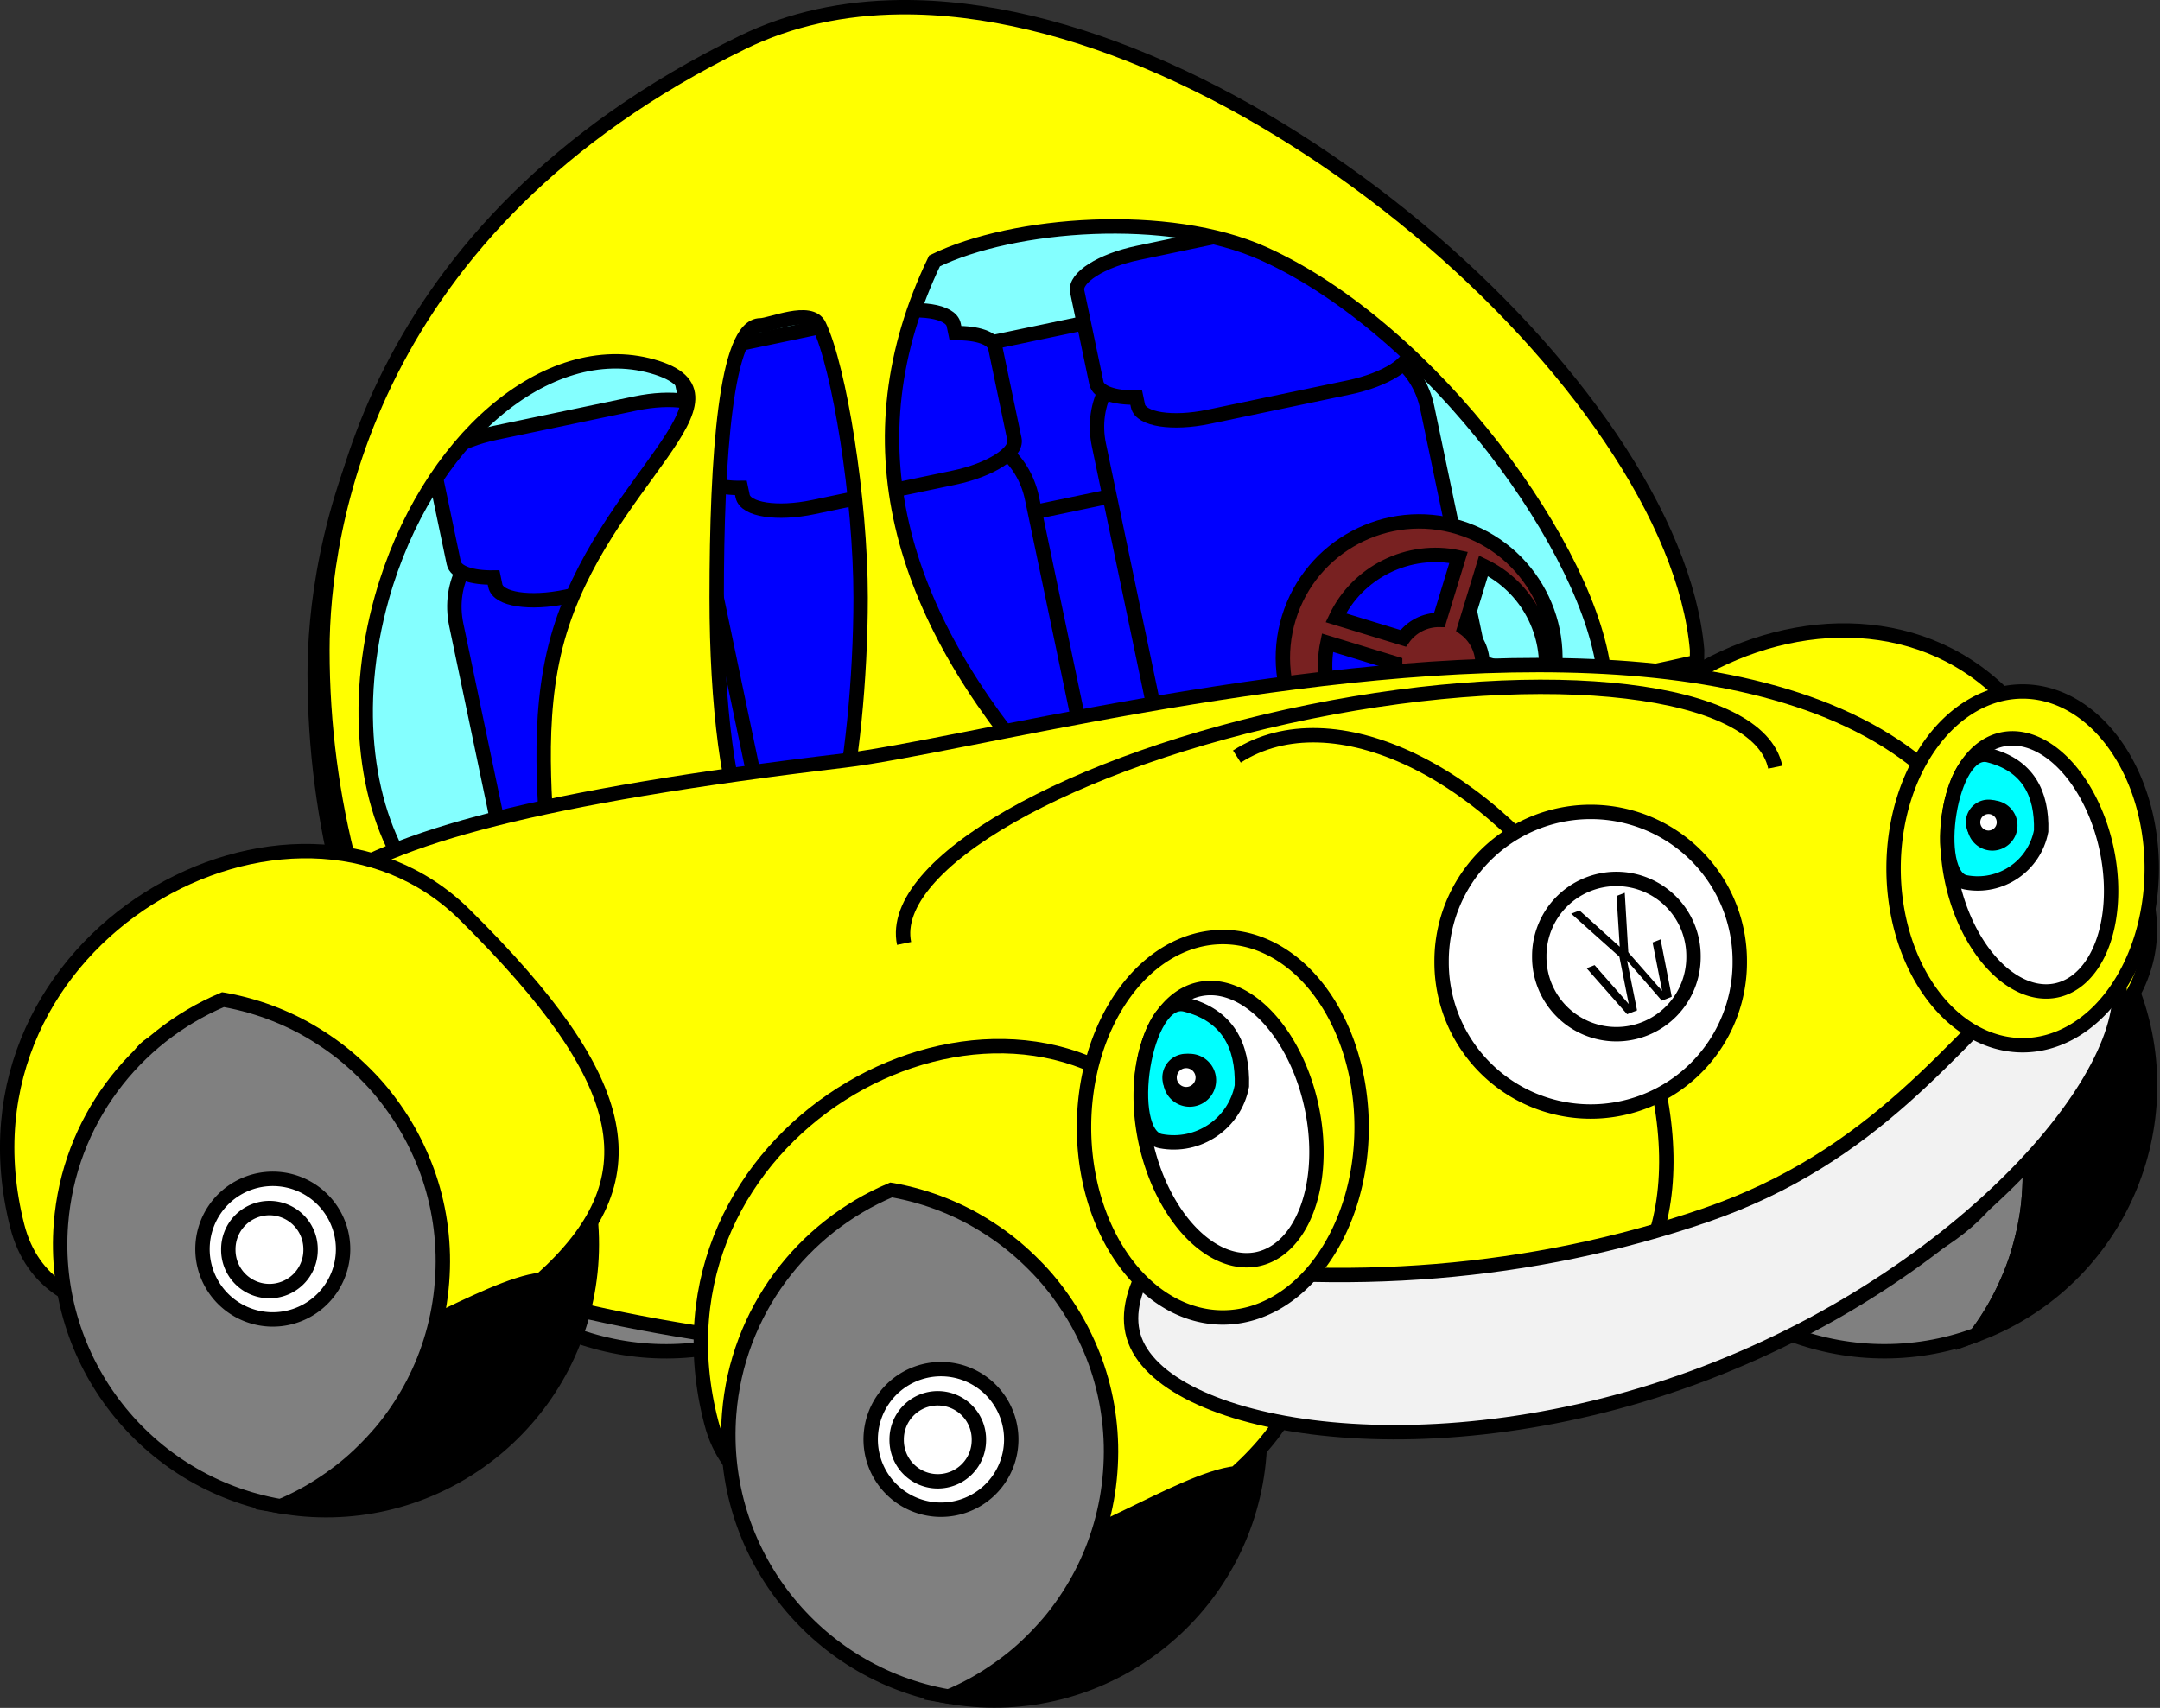
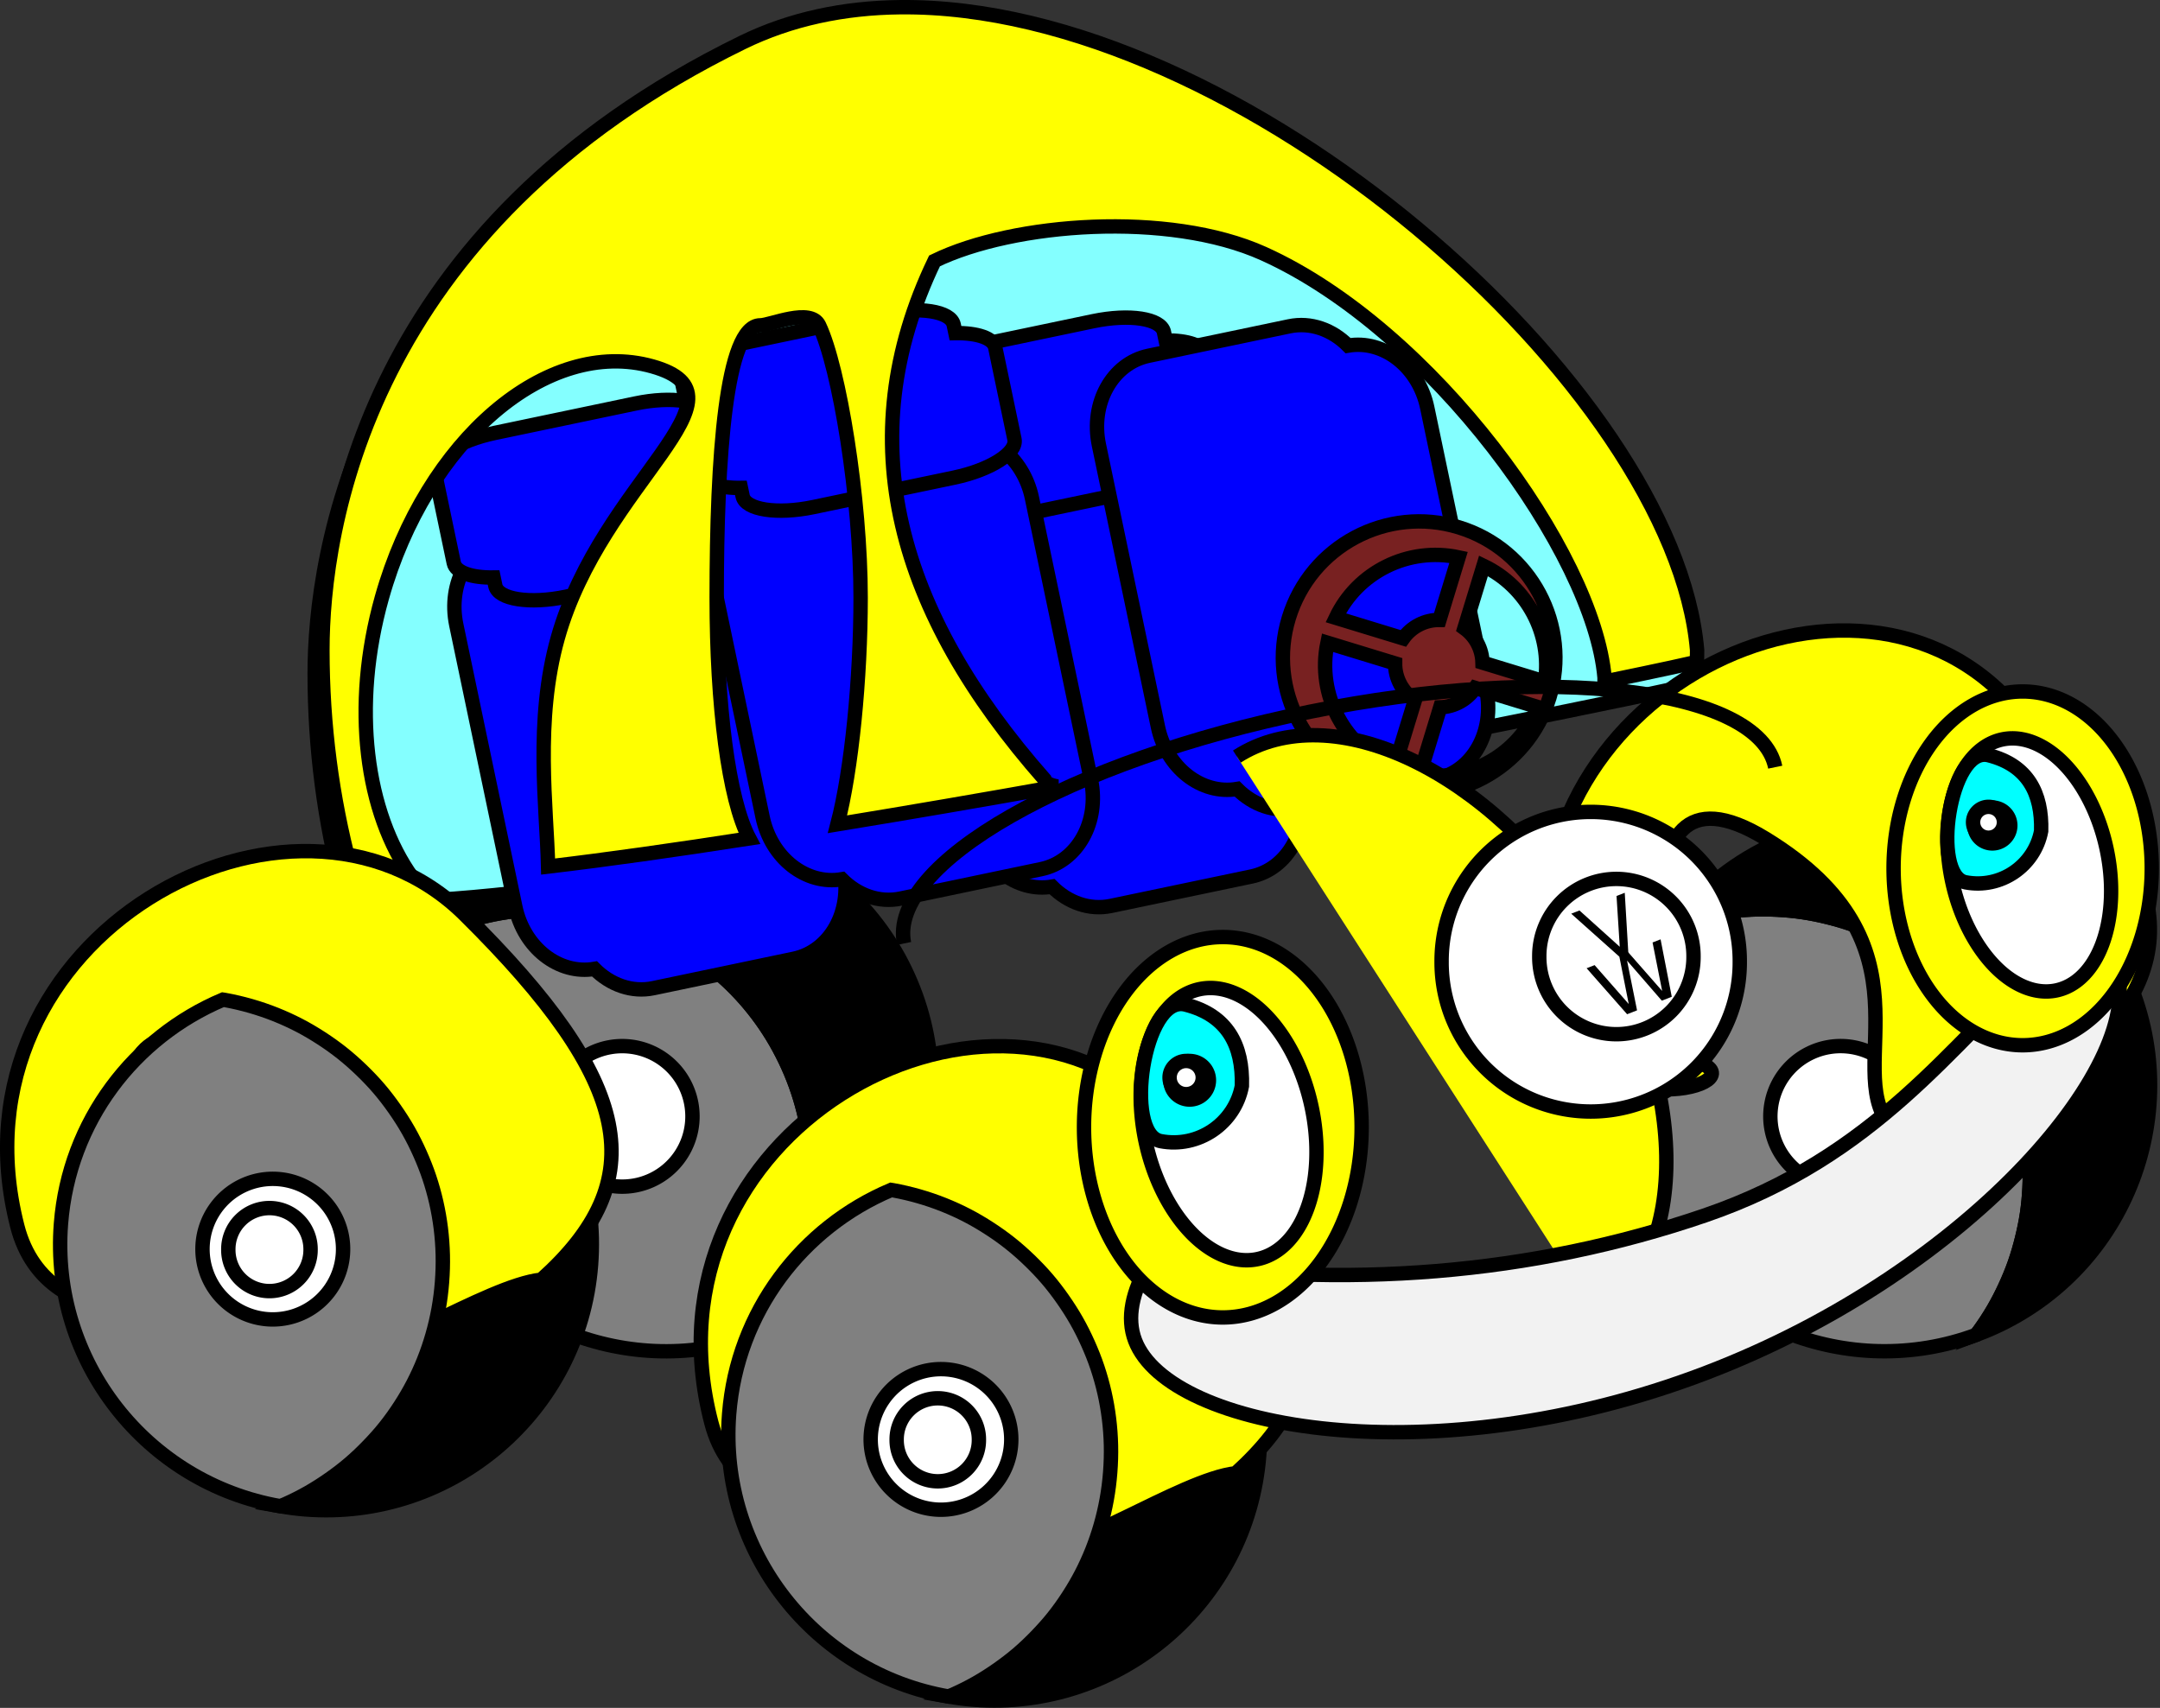
<svg xmlns="http://www.w3.org/2000/svg" xmlns:ns1="http://sodipodi.sourceforge.net/DTD/sodipodi-0.dtd" xmlns:ns2="http://www.inkscape.org/namespaces/inkscape" width="1606.784" height="1270.577" id="svg4735" ns1:version="0.32" ns2:version="0.46" ns1:docname="happyVWBeetle.svg" ns2:output_extension="org.inkscape.output.svg.inkscape" version="1.0">
  <rect width="100%" height="100%" fill="#333333" stroke="none" />
  <defs id="defs4737">
    <ns2:perspective ns1:type="inkscape:persp3d" ns2:vp_x="0 : 526.18109 : 1" ns2:vp_y="0 : 1000 : 0" ns2:vp_z="744.09448 : 526.18109 : 1" ns2:persp3d-origin="372.04724 : 350.78739 : 1" id="perspective4743" />
  </defs>
  <ns1:namedview id="base" pagecolor="#ffffff" bordercolor="#666666" borderopacity="1.0" gridtolerance="10000" guidetolerance="10" objecttolerance="10" ns2:pageopacity="0.0" ns2:pageshadow="2" ns2:zoom="0.24748737" ns2:cx="847.69281" ns2:cy="593.57532" ns2:document-units="px" ns2:current-layer="layer1" showgrid="false" ns2:window-width="1022" ns2:window-height="692" ns2:window-x="0" ns2:window-y="26" showborder="false" ns2:showpageshadow="false" units="px" />
  <g ns2:label="Layer 1" ns2:groupmode="layer" id="layer1" transform="translate(420.98,1219.593)">
    <g id="g5197" transform="matrix(2.677,0,0,2.677,-509.171,-1346.288)">
      <g transform="matrix(-0.37,-0.77,-0.77,0.37,655.844,353.909)" id="g2457">
        <path style="opacity:1;fill:#808080;fill-opacity:1;fill-rule:nonzero;stroke:#000000;stroke-width:4.68;stroke-miterlimit:4;stroke-dasharray:none;stroke-opacity:1" d="M 303.875,499.125 C 303.856,498.93 303.864,498.726 303.844,498.531 C 303.549,495.627 303.107,492.75 302.531,489.938 C 301.955,487.125 301.248,484.362 300.406,481.656 C 299.564,478.95 298.594,476.303 297.5,473.719 C 296.406,471.134 295.175,468.637 293.844,466.188 C 292.513,463.738 291.085,461.362 289.531,459.062 C 287.978,456.763 286.293,454.541 284.531,452.406 C 282.769,450.272 280.924,448.205 278.969,446.25 C 277.013,444.295 274.947,442.449 272.812,440.688 C 270.678,438.926 268.455,437.241 266.156,435.688 C 263.857,434.134 261.48,432.706 259.031,431.375 C 256.582,430.044 254.085,428.813 251.5,427.719 C 248.915,426.625 246.268,425.655 243.562,424.812 C 240.857,423.97 238.094,423.263 235.281,422.688 C 232.469,422.112 229.592,421.67 226.688,421.375 C 223.783,421.08 220.826,420.938 217.844,420.938 C 214.862,420.938 211.936,421.08 209.031,421.375 C 206.127,421.67 203.25,422.112 200.438,422.688 C 197.625,423.263 194.862,423.97 192.156,424.812 C 189.45,425.655 186.804,426.625 184.219,427.719 C 181.634,428.813 179.105,430.044 176.656,431.375 C 174.207,432.706 171.83,434.134 169.531,435.688 C 167.232,437.241 165.041,438.926 162.906,440.688 C 160.772,442.449 158.705,444.295 156.75,446.25 C 154.795,448.205 152.949,450.272 151.188,452.406 C 149.426,454.541 147.741,456.763 146.188,459.062 C 144.634,461.362 143.206,463.738 141.875,466.188 C 141.604,466.686 141.386,467.214 141.125,467.719 C 145.267,511.578 182.219,545.938 227.156,545.938 C 260.571,545.938 289.494,526.898 303.875,499.125 z" id="path2459" />
        <path style="opacity:1;fill:#000000;fill-opacity:1;fill-rule:nonzero;stroke:#000000;stroke-width:4.68;stroke-miterlimit:4;stroke-dasharray:none;stroke-opacity:1" d="M 227.156,373.062 C 179.448,373.062 140.719,411.791 140.719,459.5 C 140.719,462.271 140.87,465.014 141.125,467.719 C 141.386,467.214 141.604,466.686 141.875,466.188 C 143.206,463.738 144.634,461.362 146.188,459.062 C 147.741,456.763 149.426,454.541 151.188,452.406 C 152.949,450.272 154.795,448.205 156.75,446.25 C 158.705,444.295 160.772,442.449 162.906,440.688 C 165.041,438.926 167.232,437.241 169.531,435.688 C 171.83,434.134 174.207,432.706 176.656,431.375 C 179.105,430.044 181.634,428.813 184.219,427.719 C 186.804,426.625 189.45,425.655 192.156,424.812 C 194.862,423.97 197.625,423.263 200.438,422.688 C 203.25,422.112 206.127,421.67 209.031,421.375 C 211.936,421.08 214.862,420.938 217.844,420.938 C 220.826,420.938 223.783,421.08 226.688,421.375 C 229.592,421.67 232.469,422.112 235.281,422.688 C 238.094,423.263 240.857,423.97 243.562,424.812 C 246.268,425.655 248.915,426.625 251.5,427.719 C 254.085,428.813 256.582,430.044 259.031,431.375 C 261.48,432.706 263.857,434.134 266.156,435.688 C 268.455,437.241 270.678,438.926 272.812,440.688 C 274.947,442.449 277.013,444.295 278.969,446.25 C 280.924,448.205 282.769,450.272 284.531,452.406 C 286.293,454.541 287.978,456.763 289.531,459.062 C 291.085,461.362 292.513,463.738 293.844,466.188 C 295.175,468.637 296.406,471.134 297.5,473.719 C 298.594,476.303 299.564,478.95 300.406,481.656 C 301.248,484.362 301.955,487.125 302.531,489.938 C 303.107,492.75 303.549,495.627 303.844,498.531 C 303.864,498.726 303.856,498.93 303.875,499.125 C 310.027,487.245 313.562,473.794 313.562,459.5 C 313.562,411.791 274.865,373.062 227.156,373.062 z" id="path2461" />
        <path ns1:type="arc" style="opacity:1;fill:#ffffff;fill-opacity:1;fill-rule:nonzero;stroke:#000000;stroke-width:4.68;stroke-miterlimit:4;stroke-dasharray:none;stroke-opacity:1" id="path2463" ns1:cx="420" ns1:cy="458.07648" ns1:rx="22.857143" ns1:ry="22.857143" d="M 442.857,458.076 A 22.857,22.857 0 1 1 397.143,458.076 A 22.857,22.857 0 1 1 442.857,458.076 z" transform="translate(-195.714,18.571)" />
      </g>
      <g transform="translate(-80.753,107.938)" id="g3380">
        <path style="fill:#84ffff;fill-opacity:1;fill-rule:nonzero;stroke:#000000;stroke-width:4;stroke-miterlimit:4;stroke-opacity:1" d="M 583.121,129.754 C 583.107,130.819 213.919,205.87 208.883,186.772 C 203.846,167.674 201.144,147.464 201.144,126.554 C 201.144,93.799 212.85,9 317.894,-42.302 C 413.511,-89.001 575.849,41.555 583.142,126.554 L 583.142,126.554 C 583.142,127.623 583.135,128.69 583.121,129.754 z" id="path2425" ns1:nodetypes="ccssccc" />
        <g id="g3327" transform="matrix(0.979,-0.205,0.205,0.979,112.132,-269.796)">
          <path id="path3329" d="M 65.75,379.5 C 55.435,379.5 47.156,389.066 47.156,400.938 L 47.156,480.938 C 47.156,492.574 55.126,501.975 65.156,502.344 C 68.547,507.552 73.948,510.938 80.062,510.938 L 119.938,510.938 C 130.253,510.938 138.562,501.371 138.562,489.5 L 138.562,409.5 C 138.562,397.868 130.588,388.469 120.562,388.094 C 117.172,382.882 111.774,379.5 105.656,379.5 L 65.75,379.5 z" style="opacity:1;fill:#0000ff;fill-opacity:1;fill-rule:nonzero;stroke:#000000;stroke-width:4;stroke-miterlimit:4;stroke-dasharray:none;stroke-opacity:1" />
          <path id="path3331" d="M 68.625,350.92 C 58.31,350.92 50,354.055 50,357.92 L 50,383.951 C 50,386.65 54.043,389.009 60,390.17 L 60,392.513 C 60,396.379 68.31,399.513 78.625,399.513 L 118.531,399.513 C 128.846,399.513 137.156,396.379 137.156,392.513 L 137.156,366.482 C 137.156,363.787 133.097,361.458 127.156,360.295 L 127.156,357.92 C 127.156,354.055 118.846,350.92 108.531,350.92 L 68.625,350.92 z" style="opacity:1;fill:#0000ff;fill-opacity:1;fill-rule:nonzero;stroke:#000000;stroke-width:4;stroke-miterlimit:4;stroke-dasharray:none;stroke-opacity:1" />
        </g>
        <g id="g3333" transform="matrix(0.979,-0.205,0.205,0.979,239.275,-292.653)">
          <path id="path3335" d="M 65.75,379.5 C 55.435,379.5 47.156,389.066 47.156,400.938 L 47.156,480.938 C 47.156,492.574 55.126,501.975 65.156,502.344 C 68.547,507.552 73.948,510.938 80.062,510.938 L 119.938,510.938 C 130.253,510.938 138.562,501.371 138.562,489.5 L 138.562,409.5 C 138.562,397.868 130.588,388.469 120.562,388.094 C 117.172,382.882 111.774,379.5 105.656,379.5 L 65.75,379.5 z" style="opacity:1;fill:#0000ff;fill-opacity:1;fill-rule:nonzero;stroke:#000000;stroke-width:4;stroke-miterlimit:4;stroke-dasharray:none;stroke-opacity:1" />
          <path id="path3337" d="M 68.625,350.92 C 58.31,350.92 50,354.055 50,357.92 L 50,383.951 C 50,386.65 54.043,389.009 60,390.17 L 60,392.513 C 60,396.379 68.31,399.513 78.625,399.513 L 118.531,399.513 C 128.846,399.513 137.156,396.379 137.156,392.513 L 137.156,366.482 C 137.156,363.787 133.097,361.458 127.156,360.295 L 127.156,357.92 C 127.156,354.055 118.846,350.92 108.531,350.92 L 68.625,350.92 z" style="opacity:1;fill:#0000ff;fill-opacity:1;fill-rule:nonzero;stroke:#000000;stroke-width:4;stroke-miterlimit:4;stroke-dasharray:none;stroke-opacity:1" />
        </g>
        <g id="g3315" transform="matrix(0.979,-0.205,0.205,0.979,180.853,-294.7)">
          <path id="path3317" d="M 65.75,379.5 C 55.435,379.5 47.156,389.066 47.156,400.938 L 47.156,480.938 C 47.156,492.574 55.126,501.975 65.156,502.344 C 68.547,507.552 73.948,510.938 80.062,510.938 L 119.938,510.938 C 130.253,510.938 138.562,501.371 138.562,489.5 L 138.562,409.5 C 138.562,397.868 130.588,388.469 120.562,388.094 C 117.172,382.882 111.774,379.5 105.656,379.5 L 65.75,379.5 z" style="opacity:1;fill:#0000ff;fill-opacity:1;fill-rule:nonzero;stroke:#000000;stroke-width:4;stroke-miterlimit:4;stroke-dasharray:none;stroke-opacity:1" />
          <path id="path3319" d="M 68.625,350.92 C 58.31,350.92 50,354.055 50,357.92 L 50,383.951 C 50,386.65 54.043,389.009 60,390.17 L 60,392.513 C 60,396.379 68.31,399.513 78.625,399.513 L 118.531,399.513 C 128.846,399.513 137.156,396.379 137.156,392.513 L 137.156,366.482 C 137.156,363.787 133.097,361.458 127.156,360.295 L 127.156,357.92 C 127.156,354.055 118.846,350.92 108.531,350.92 L 68.625,350.92 z" style="opacity:1;fill:#0000ff;fill-opacity:1;fill-rule:nonzero;stroke:#000000;stroke-width:4;stroke-miterlimit:4;stroke-dasharray:none;stroke-opacity:1" />
        </g>
        <g id="g3321" transform="matrix(0.979,-0.205,0.205,0.979,290.703,-319.796)">
          <path id="path3323" d="M 65.75,379.5 C 55.435,379.5 47.156,389.066 47.156,400.938 L 47.156,480.938 C 47.156,492.574 55.126,501.975 65.156,502.344 C 68.547,507.552 73.948,510.938 80.062,510.938 L 119.938,510.938 C 130.253,510.938 138.562,501.371 138.562,489.5 L 138.562,409.5 C 138.562,397.868 130.588,388.469 120.562,388.094 C 117.172,382.882 111.774,379.5 105.656,379.5 L 65.75,379.5 z" style="opacity:1;fill:#0000ff;fill-opacity:1;fill-rule:nonzero;stroke:#000000;stroke-width:4;stroke-miterlimit:4;stroke-dasharray:none;stroke-opacity:1" />
-           <path id="path3325" d="M 68.625,350.92 C 58.31,350.92 50,354.055 50,357.92 L 50,383.951 C 50,386.65 54.043,389.009 60,390.17 L 60,392.513 C 60,396.379 68.31,399.513 78.625,399.513 L 118.531,399.513 C 128.846,399.513 137.156,396.379 137.156,392.513 L 137.156,366.482 C 137.156,363.787 133.097,361.458 127.156,360.295 L 127.156,357.92 C 127.156,354.055 118.846,350.92 108.531,350.92 L 68.625,350.92 z" style="opacity:1;fill:#0000ff;fill-opacity:1;fill-rule:nonzero;stroke:#000000;stroke-width:4;stroke-miterlimit:4;stroke-dasharray:none;stroke-opacity:1" />
        </g>
        <path style="fill:#ffff00;fill-opacity:1;fill-rule:nonzero;stroke:#000000;stroke-width:4;stroke-miterlimit:4;stroke-opacity:1" d="M 363.723,-58.607 C 348.255,-58.431 333.482,-55.393 320.036,-48.826 C 214.992,2.476 203.286,87.293 203.286,120.049 C 203.286,140.959 205.999,161.17 211.036,180.268 C 211.66,182.634 217.907,183.537 228.317,183.33 C 215.31,165.33 211.287,135.773 219.817,105.455 C 232.107,61.771 265.774,32.99 294.973,41.205 C 324.172,49.42 280.982,72.99 268.692,116.674 C 262.203,139.738 265.626,163.814 266.004,180.205 C 282.303,178.287 301.422,175.574 321.911,172.393 C 316.134,161.513 312.848,135.322 312.848,105.487 C 312.848,66.211 315.386,29.799 324.973,29.799 C 327.828,29.799 338.941,24.794 341.317,29.799 C 346.923,41.605 352.848,77.905 352.848,105.487 C 352.848,127.811 350.341,153.388 346.411,168.455 C 366.28,165.195 386.946,161.644 407.536,157.955 C 405.45,157.582 404.204,156.945 403.942,155.955 C 363.244,109.734 349.359,61.921 373.38,11.893 C 395.294,1.227 438.446,-2.011 464.786,9.862 C 511.681,31.001 556.591,93.139 559.567,127.705 C 559.567,128.071 559.57,128.434 559.567,128.799 C 575.227,125.577 585.252,123.406 585.255,123.237 C 585.269,122.172 585.286,121.118 585.286,120.049 C 579.018,47.003 458.252,-59.683 363.723,-58.607 z" id="path3357" />
      </g>
      <g transform="matrix(-0.37,-0.77,-0.77,0.37,994.419,353.899)" id="g2449">
        <path style="opacity:1;fill:#808080;fill-opacity:1;fill-rule:nonzero;stroke:#000000;stroke-width:4.68;stroke-miterlimit:4;stroke-dasharray:none;stroke-opacity:1" d="M 303.875,499.125 C 303.856,498.93 303.864,498.726 303.844,498.531 C 303.549,495.627 303.107,492.75 302.531,489.938 C 301.955,487.125 301.248,484.362 300.406,481.656 C 299.564,478.95 298.594,476.303 297.5,473.719 C 296.406,471.134 295.175,468.637 293.844,466.188 C 292.513,463.738 291.085,461.362 289.531,459.062 C 287.978,456.763 286.293,454.541 284.531,452.406 C 282.769,450.272 280.924,448.205 278.969,446.25 C 277.013,444.295 274.947,442.449 272.812,440.688 C 270.678,438.926 268.455,437.241 266.156,435.688 C 263.857,434.134 261.48,432.706 259.031,431.375 C 256.582,430.044 254.085,428.813 251.5,427.719 C 248.915,426.625 246.268,425.655 243.562,424.812 C 240.857,423.97 238.094,423.263 235.281,422.688 C 232.469,422.112 229.592,421.67 226.688,421.375 C 223.783,421.08 220.826,420.938 217.844,420.938 C 214.862,420.938 211.936,421.08 209.031,421.375 C 206.127,421.67 203.25,422.112 200.438,422.688 C 197.625,423.263 194.862,423.97 192.156,424.812 C 189.45,425.655 186.804,426.625 184.219,427.719 C 181.634,428.813 179.105,430.044 176.656,431.375 C 174.207,432.706 171.83,434.134 169.531,435.688 C 167.232,437.241 165.041,438.926 162.906,440.688 C 160.772,442.449 158.705,444.295 156.75,446.25 C 154.795,448.205 152.949,450.272 151.188,452.406 C 149.426,454.541 147.741,456.763 146.188,459.062 C 144.634,461.362 143.206,463.738 141.875,466.188 C 141.604,466.686 141.386,467.214 141.125,467.719 C 145.267,511.578 182.219,545.938 227.156,545.938 C 260.571,545.938 289.494,526.898 303.875,499.125 z" id="path2451" />
        <path style="opacity:1;fill:#000000;fill-opacity:1;fill-rule:nonzero;stroke:#000000;stroke-width:4.68;stroke-miterlimit:4;stroke-dasharray:none;stroke-opacity:1" d="M 227.156,373.062 C 179.448,373.062 140.719,411.791 140.719,459.5 C 140.719,462.271 140.87,465.014 141.125,467.719 C 141.386,467.214 141.604,466.686 141.875,466.188 C 143.206,463.738 144.634,461.362 146.188,459.062 C 147.741,456.763 149.426,454.541 151.188,452.406 C 152.949,450.272 154.795,448.205 156.75,446.25 C 158.705,444.295 160.772,442.449 162.906,440.688 C 165.041,438.926 167.232,437.241 169.531,435.688 C 171.83,434.134 174.207,432.706 176.656,431.375 C 179.105,430.044 181.634,428.813 184.219,427.719 C 186.804,426.625 189.45,425.655 192.156,424.812 C 194.862,423.97 197.625,423.263 200.438,422.688 C 203.25,422.112 206.127,421.67 209.031,421.375 C 211.936,421.08 214.862,420.938 217.844,420.938 C 220.826,420.938 223.783,421.08 226.688,421.375 C 229.592,421.67 232.469,422.112 235.281,422.688 C 238.094,423.263 240.857,423.97 243.562,424.812 C 246.268,425.655 248.915,426.625 251.5,427.719 C 254.085,428.813 256.582,430.044 259.031,431.375 C 261.48,432.706 263.857,434.134 266.156,435.688 C 268.455,437.241 270.678,438.926 272.812,440.688 C 274.947,442.449 277.013,444.295 278.969,446.25 C 280.924,448.205 282.769,450.272 284.531,452.406 C 286.293,454.541 287.978,456.763 289.531,459.062 C 291.085,461.362 292.513,463.738 293.844,466.188 C 295.175,468.637 296.406,471.134 297.5,473.719 C 298.594,476.303 299.564,478.95 300.406,481.656 C 301.248,484.362 301.955,487.125 302.531,489.938 C 303.107,492.75 303.549,495.627 303.844,498.531 C 303.864,498.726 303.856,498.93 303.875,499.125 C 310.027,487.245 313.562,473.794 313.562,459.5 C 313.562,411.791 274.865,373.062 227.156,373.062 z" id="path2453" />
        <path ns1:type="arc" style="opacity:1;fill:#ffffff;fill-opacity:1;fill-rule:nonzero;stroke:#000000;stroke-width:4.68;stroke-miterlimit:4;stroke-dasharray:none;stroke-opacity:1" id="path2455" ns1:cx="420" ns1:cy="458.07648" ns1:rx="22.857143" ns1:ry="22.857143" d="M 442.857,458.076 A 22.857,22.857 0 1 1 397.143,458.076 A 22.857,22.857 0 1 1 442.857,458.076 z" transform="translate(-195.714,18.571)" />
      </g>
      <path ns1:nodetypes="csssssc" id="path2393" d="M 611.078,341.226 C 595.804,342.882 562.742,365.924 557.951,359.919 C 544.92,343.587 571.674,309.857 523.577,280.381 C 477.957,252.423 498.697,339.145 506.509,343.194 C 518.821,349.575 473.993,360.255 465.372,327.256 C 444.32,246.679 541.362,193.274 589.133,239.916 C 636.904,286.557 641.68,313.436 611.078,341.226 z" style="fill:#ffff00;fill-opacity:1;fill-rule:nonzero;stroke:#000000;stroke-width:4;stroke-miterlimit:4;stroke-opacity:1" />
      <path id="path5074" d="M 391.084,219.039 C 384.976,239.024 396.23,260.184 416.215,266.291 C 436.199,272.399 457.389,261.154 463.497,241.17 C 469.604,221.185 458.33,199.986 438.345,193.879 C 418.36,187.771 397.192,199.055 391.084,219.039 z M 401.815,225.946 L 420.613,231.691 C 420.59,235.797 422.671,239.682 426.11,241.932 L 420.374,260.7 C 406.609,255.158 398.773,240.459 401.815,225.946 z M 404.132,219.008 C 410.178,206.275 424.309,199.234 438.248,202.214 L 432.933,219.608 C 428.946,219.553 425.17,221.499 422.87,224.734 L 404.132,219.008 z M 427.431,262.628 L 433.158,243.89 C 437.057,243.761 440.706,241.756 442.878,238.495 L 460.301,243.82 C 454.961,256.938 441.293,264.664 427.431,262.628 z M 439.871,221.924 L 445.178,204.561 C 457.289,210.368 464.265,223.486 462.259,236.772 L 444.896,231.466 C 444.802,227.683 442.935,224.139 439.871,221.924 z" style="opacity:1;fill:#782121;fill-opacity:1;fill-rule:nonzero;stroke:#000000;stroke-width:4;stroke-miterlimit:4;stroke-dasharray:none;stroke-opacity:1" />
-       <path ns1:nodetypes="csssc" id="path2383" d="M 592.475,361.466 C 592.475,408.924 482.704,426.295 347.452,426.295 C 212.199,426.295 103.751,398.351 103.751,350.893 C 103.751,303.435 97.958,278.837 267.553,258.669 C 330.443,251.191 630.633,161.37 592.475,361.466 z" style="fill:#ffff00;fill-opacity:1;fill-rule:nonzero;stroke:#000000;stroke-width:4;stroke-miterlimit:4;stroke-opacity:1" />
      <path ns1:nodetypes="ccc" id="path2403" d="M 376.648,257.573 C 403.182,240.518 447.114,261.52 474.71,304.453 C 502.307,347.386 503.169,396.073 476.635,413.128" style="fill:#ffff00;fill-opacity:1;fill-rule:nonzero;stroke:#000000;stroke-width:4;stroke-miterlimit:4;stroke-opacity:1" />
      <path ns1:nodetypes="csc" id="path2465" d="M 284.17,309.511 C 279.612,287.488 330.138,258.64 396.951,245.119 C 463.763,231.598 521.687,238.499 526.245,260.522" style="fill:none;fill-opacity:1;fill-rule:nonzero;stroke:#000000;stroke-width:4;stroke-miterlimit:4;stroke-opacity:1" />
      <g transform="translate(-80.753,107.938)" id="g3260">
        <g id="g3241">
          <path id="path2445" d="M 277.933,290.955 C 274.759,331.604 239.184,362.026 198.535,358.852 C 196.174,358.667 193.847,358.356 191.56,357.959 C 192.007,357.77 192.471,357.619 192.914,357.422 C 195.089,356.45 197.209,355.392 199.272,354.221 C 201.334,353.05 203.34,351.763 205.276,350.404 C 207.212,349.045 209.095,347.61 210.891,346.074 C 212.687,344.538 214.397,342.9 216.04,341.199 C 217.683,339.497 219.264,337.742 220.741,335.887 C 222.218,334.031 223.592,332.101 224.889,330.103 C 226.186,328.105 227.404,326.032 228.508,323.903 C 229.612,321.773 230.614,319.582 231.512,317.333 C 232.41,315.084 233.196,312.776 233.874,310.419 C 234.551,308.061 235.119,305.639 235.564,303.184 C 236.008,300.729 236.324,298.245 236.523,295.704 C 236.721,293.164 236.797,290.634 236.738,288.14 C 236.68,285.646 236.495,283.165 236.192,280.731 C 235.888,278.296 235.47,275.895 234.932,273.533 C 234.395,271.172 233.744,268.852 232.984,266.577 C 232.224,264.302 231.341,262.092 230.37,259.917 C 229.399,257.741 228.34,255.621 227.169,253.559 C 225.999,251.497 224.711,249.491 223.352,247.555 C 221.993,245.619 220.558,243.736 219.022,241.94 C 217.486,240.144 215.848,238.434 214.147,236.791 C 212.445,235.148 210.664,233.565 208.808,232.088 C 206.953,230.611 205.023,229.236 203.024,227.939 C 201.026,226.642 198.98,225.427 196.851,224.323 C 194.721,223.219 192.531,222.216 190.281,221.319 C 188.032,220.421 185.724,219.635 183.367,218.957 C 181.009,218.28 178.587,217.712 176.132,217.267 C 175.967,217.237 175.793,217.23 175.628,217.201 C 186.16,212.75 197.856,210.632 210.034,211.583 C 250.683,214.757 281.107,250.306 277.933,290.955 z" style="fill:#000000;fill-opacity:1;fill-rule:nonzero;stroke:#000000;stroke-width:4;stroke-miterlimit:4;stroke-dasharray:none;stroke-opacity:1" />
          <path ns1:nodetypes="csssssc" id="path2391" d="M 264.113,295.013 C 248.828,296.572 215.62,319.402 210.867,313.366 C 197.94,296.952 224.909,263.394 177.001,233.611 C 131.56,205.363 151.747,292.216 159.533,296.314 C 171.804,302.774 126.909,313.167 118.498,280.114 C 97.961,199.405 195.342,146.619 242.814,193.565 C 290.287,240.51 294.891,267.418 264.113,295.013 z" style="fill:#ffff00;fill-opacity:1;fill-rule:nonzero;stroke:#000000;stroke-width:4;stroke-miterlimit:4;stroke-opacity:1" />
          <path id="path2443" d="M 175.628,217.201 C 175.793,217.23 175.967,217.237 176.132,217.267 C 178.587,217.712 181.009,218.28 183.367,218.957 C 185.724,219.635 188.032,220.421 190.281,221.319 C 192.531,222.216 194.721,223.219 196.851,224.323 C 198.98,225.427 201.026,226.642 203.024,227.939 C 205.023,229.236 206.953,230.611 208.808,232.088 C 210.664,233.565 212.445,235.148 214.147,236.791 C 215.848,238.434 217.486,240.144 219.022,241.94 C 220.558,243.736 221.993,245.619 223.352,247.555 C 224.711,249.491 225.999,251.497 227.169,253.559 C 228.34,255.621 229.399,257.741 230.37,259.917 C 231.341,262.092 232.224,264.302 232.984,266.577 C 233.744,268.852 234.395,271.172 234.932,273.533 C 235.47,275.895 235.888,278.296 236.192,280.731 C 236.495,283.165 236.68,285.646 236.738,288.14 C 236.797,290.634 236.721,293.164 236.523,295.704 C 236.324,298.245 236.008,300.729 235.564,303.184 C 235.119,305.639 234.551,308.061 233.874,310.419 C 233.196,312.776 232.41,315.084 231.512,317.333 C 230.614,319.582 229.612,321.773 228.508,323.903 C 227.404,326.032 226.186,328.105 224.889,330.103 C 223.592,332.101 222.218,334.031 220.741,335.887 C 219.264,337.742 217.683,339.497 216.04,341.199 C 214.397,342.9 212.687,344.538 210.891,346.074 C 209.095,347.61 207.212,349.045 205.276,350.404 C 203.34,351.763 201.334,353.05 199.272,354.221 C 197.209,355.392 195.089,356.45 192.914,357.422 C 192.471,357.619 192.007,357.77 191.56,357.959 C 154.465,351.512 127.649,317.742 130.638,279.454 C 132.861,250.983 151.007,227.607 175.628,217.201 z" style="fill:#808080;fill-opacity:1;fill-rule:nonzero;stroke:#000000;stroke-width:4;stroke-miterlimit:4;stroke-dasharray:none;stroke-opacity:1" />
          <path transform="matrix(6.6528735e-2,-0.852,-0.852,-6.6528735e-2,551.838,674.838)" d="M 442.857,458.076 A 22.857,22.857 0 1 1 397.143,458.076 A 22.857,22.857 0 1 1 442.857,458.076 z" ns1:ry="22.857143" ns1:rx="22.857143" ns1:cy="458.07648" ns1:cx="420" id="path2447" style="fill:#ffffff;fill-opacity:1;fill-rule:nonzero;stroke:#000000;stroke-width:4.68;stroke-miterlimit:4;stroke-dasharray:none;stroke-opacity:1" ns1:type="arc" />
        </g>
        <path ns1:type="arc" style="opacity:1;fill:none;fill-opacity:1;fill-rule:nonzero;stroke:#000000;stroke-width:4;stroke-miterlimit:4;stroke-dasharray:none;stroke-opacity:1" id="path3256" ns1:cx="137.14285" ns1:cy="443.79074" ns1:rx="11.428572" ns1:ry="11.428572" d="M 148.571,443.791 A 11.429,11.429 0 1 1 125.714,443.791 A 11.429,11.429 0 1 1 148.571,443.791 z" transform="translate(51.429,-157.143)" />
      </g>
      <g transform="translate(-80.753,107.938)" id="g3268">
        <g id="g3250">
          <path id="path2429" d="M 463.606,343.837 C 460.432,384.486 424.857,414.908 384.208,411.734 C 381.847,411.549 379.52,411.238 377.232,410.841 C 377.68,410.652 378.144,410.501 378.587,410.304 C 380.762,409.333 382.882,408.274 384.945,407.103 C 387.007,405.932 389.013,404.645 390.949,403.286 C 392.884,401.927 394.768,400.492 396.564,398.956 C 398.36,397.42 400.07,395.782 401.713,394.081 C 403.356,392.379 404.937,390.624 406.414,388.769 C 407.891,386.913 409.265,384.983 410.562,382.985 C 411.859,380.987 413.077,378.914 414.181,376.785 C 415.285,374.655 416.287,372.464 417.185,370.215 C 418.082,367.966 418.869,365.658 419.546,363.301 C 420.224,360.943 420.792,358.521 421.236,356.066 C 421.681,353.611 421.997,351.127 422.195,348.586 C 422.394,346.046 422.469,343.516 422.411,341.022 C 422.353,338.528 422.168,336.047 421.865,333.613 C 421.561,331.178 421.142,328.777 420.605,326.415 C 420.067,324.054 419.417,321.734 418.657,319.459 C 417.897,317.184 417.014,314.974 416.043,312.799 C 415.071,310.624 414.013,308.504 412.842,306.441 C 411.671,304.379 410.384,302.373 409.025,300.437 C 407.666,298.501 406.231,296.618 404.695,294.822 C 403.159,293.026 401.521,291.316 399.82,289.673 C 398.118,288.03 396.337,286.447 394.481,284.97 C 392.625,283.493 390.695,282.118 388.697,280.821 C 386.699,279.524 384.653,278.309 382.524,277.205 C 380.394,276.101 378.203,275.098 375.954,274.201 C 373.705,273.303 371.397,272.517 369.039,271.839 C 366.682,271.162 364.26,270.594 361.805,270.149 C 361.64,270.12 361.466,270.112 361.301,270.083 C 371.833,265.632 383.528,263.514 395.707,264.465 C 436.356,267.639 466.78,303.188 463.606,343.837 z" style="fill:#000000;fill-opacity:1;fill-rule:nonzero;stroke:#000000;stroke-width:4;stroke-miterlimit:4;stroke-dasharray:none;stroke-opacity:1" />
          <path ns1:nodetypes="csssssc" id="path2387" d="M 457.088,348.8 C 441.813,350.456 408.752,373.498 403.96,367.492 C 390.929,351.16 417.683,317.431 369.586,287.955 C 323.966,259.997 344.706,346.719 352.518,350.768 C 364.83,357.149 320.003,367.828 311.382,334.83 C 290.33,254.253 387.372,200.848 435.143,247.489 C 482.914,294.131 487.689,321.009 457.088,348.8 z" style="fill:#ffff00;fill-opacity:1;fill-rule:nonzero;stroke:#000000;stroke-width:4;stroke-miterlimit:4;stroke-opacity:1" />
          <path id="path2432" d="M 361.301,270.083 C 361.466,270.112 361.64,270.12 361.805,270.149 C 364.26,270.594 366.682,271.162 369.039,271.839 C 371.397,272.517 373.705,273.303 375.954,274.201 C 378.203,275.098 380.394,276.101 382.524,277.205 C 384.653,278.309 386.699,279.524 388.697,280.821 C 390.695,282.118 392.625,283.493 394.481,284.97 C 396.337,286.447 398.118,288.03 399.82,289.673 C 401.521,291.316 403.159,293.026 404.695,294.822 C 406.231,296.618 407.666,298.501 409.025,300.437 C 410.384,302.373 411.671,304.379 412.842,306.441 C 414.013,308.504 415.071,310.624 416.043,312.799 C 417.014,314.974 417.897,317.184 418.657,319.459 C 419.417,321.734 420.067,324.054 420.605,326.415 C 421.142,328.777 421.561,331.178 421.865,333.613 C 422.168,336.047 422.353,338.528 422.411,341.022 C 422.469,343.516 422.394,346.046 422.195,348.586 C 421.997,351.127 421.681,353.611 421.236,356.066 C 420.792,358.521 420.224,360.943 419.546,363.301 C 418.869,365.658 418.082,367.966 417.185,370.215 C 416.287,372.464 415.285,374.655 414.181,376.785 C 413.077,378.914 411.859,380.987 410.562,382.985 C 409.265,384.983 407.891,386.913 406.414,388.769 C 404.937,390.624 403.356,392.379 401.713,394.081 C 400.07,395.782 398.36,397.42 396.564,398.956 C 394.768,400.492 392.884,401.927 390.949,403.286 C 389.013,404.645 387.007,405.932 384.945,407.103 C 382.882,408.274 380.762,409.333 378.587,410.304 C 378.144,410.501 377.68,410.652 377.232,410.841 C 340.138,404.394 313.321,370.624 316.311,332.336 C 318.534,303.865 336.68,280.489 361.301,270.083 z" style="fill:#808080;fill-opacity:1;fill-rule:nonzero;stroke:#000000;stroke-width:4;stroke-miterlimit:4;stroke-dasharray:none;stroke-opacity:1" />
          <path transform="matrix(6.6528735e-2,-0.852,-0.852,-6.6528735e-2,737.511,727.72)" d="M 442.857,458.076 A 22.857,22.857 0 1 1 397.143,458.076 A 22.857,22.857 0 1 1 442.857,458.076 z" ns1:ry="22.857143" ns1:rx="22.857143" ns1:cy="458.07648" ns1:cx="420" id="path2434" style="fill:#ffffff;fill-opacity:1;fill-rule:nonzero;stroke:#000000;stroke-width:4.68;stroke-miterlimit:4;stroke-dasharray:none;stroke-opacity:1" ns1:type="arc" />
        </g>
        <path ns1:type="arc" style="opacity:1;fill:none;fill-opacity:1;fill-rule:nonzero;stroke:#000000;stroke-width:4;stroke-miterlimit:4;stroke-dasharray:none;stroke-opacity:1" id="path3258" ns1:cx="137.14285" ns1:cy="443.79074" ns1:rx="11.428572" ns1:ry="11.428572" d="M 148.571,443.791 A 11.429,11.429 0 1 1 125.714,443.791 A 11.429,11.429 0 1 1 148.571,443.791 z" transform="translate(237.143,-104.286)" />
      </g>
      <g transform="translate(-89.324,-42.062)" id="g3514">
        <path ns1:type="arc" style="fill:#ffffff;fill-opacity:1;fill-rule:nonzero;stroke:#000000;stroke-width:4;stroke-miterlimit:4;stroke-dasharray:none;stroke-opacity:1" id="path2395" ns1:cx="84.285713" ns1:cy="439.50504" ns1:rx="41.42857" ns1:ry="41.42857" d="M 125.714,439.505 A 41.429,41.429 0 1 1 42.857,439.505 A 41.429,41.429 0 1 1 125.714,439.505 z" transform="translate(480,-82.857)" />
        <path ns1:type="arc" style="fill:#ffffff;fill-opacity:1;fill-rule:nonzero;stroke:#000000;stroke-width:4;stroke-miterlimit:4;stroke-dasharray:none;stroke-opacity:1" id="path2397" ns1:cx="84.285713" ns1:cy="439.50504" ns1:rx="21.42857" ns1:ry="21.42857" d="M 105.714,439.505 A 21.429,21.429 0 1 1 62.857,439.505 A 21.429,21.429 0 1 1 105.714,439.505 z" transform="translate(487.143,-84.286)" />
        <g id="g3510" transform="matrix(0.348,-0.136,0.154,0.308,341.32,433.589)">
          <path id="text3498" d="M 649.295,32.362 L 631.482,-14.294 L 638.076,-14.294 L 652.857,24.987 L 667.67,-14.294 L 674.232,-14.294 L 656.451,32.362 L 649.295,32.362" style="font-size:64px;font-style:normal;font-variant:normal;font-weight:normal;font-stretch:normal;text-align:center;writing-mode:lr-tb;text-anchor:middle;fill:#000000;fill-opacity:1;stroke:none;stroke-width:1px;stroke-linecap:butt;stroke-linejoin:miter;stroke-opacity:1;font-family:Sans;-inkscape-font-specification:Sans" />
          <path id="text3504" d="M 623.554,31.42 L 629.929,31.42 L 639.741,70.858 L 649.522,31.42 L 656.616,31.42 L 666.429,70.858 L 676.21,31.42 L 682.616,31.42 L 670.897,78.076 L 662.96,78.076 L 653.116,37.576 L 643.179,78.076 L 635.241,78.076 L 623.554,31.42" style="font-size:64px;font-style:normal;font-variant:normal;font-weight:normal;font-stretch:normal;fill:#000000;fill-opacity:1;stroke:none;stroke-width:1px;stroke-linecap:butt;stroke-linejoin:miter;stroke-opacity:1;font-family:Sans;-inkscape-font-specification:Sans" />
        </g>
      </g>
      <path ns1:nodetypes="ccssccsc" id="path2414" d="M 353.378,397.749 L 352.347,398.141 C 347.515,406.193 345.962,413.609 348.354,419.866 C 357.917,444.873 431.511,457.604 506.697,428.98 C 581.884,400.356 630.324,341.167 620.761,316.16 C 617.149,318.03 601.134,312.945 599.739,315.537 C 575.503,337.042 554.467,368.749 506.649,385.103 C 458.718,401.495 406.855,405.726 353.378,397.749 z" style="fill:#f2f2f2;fill-opacity:1;fill-rule:nonzero;stroke:#000000;stroke-width:4;stroke-miterlimit:4;stroke-dasharray:none;stroke-opacity:1" />
      <path transform="translate(-68.69,-247.487)" d="M 480,608.076 A 38.571,52.857 0 1 1 402.857,608.076 A 38.571,52.857 0 1 1 480,608.076 z" ns1:ry="52.857143" ns1:rx="38.57143" ns1:cy="608.07648" ns1:cx="441.42856" id="path2439" style="fill:#ffff00;fill-opacity:1;fill-rule:nonzero;stroke:#000000;stroke-width:4;stroke-miterlimit:4;stroke-dasharray:none;stroke-opacity:1" ns1:type="arc" />
      <path transform="matrix(0.806,-0.175,0.176,0.811,-175.082,5.862)" d="M 588.571,557.163 A 28.571,46.23 0 1 1 531.429,557.163 A 28.571,46.23 0 1 1 588.571,557.163 z" ns1:ry="46.229542" ns1:rx="28.571428" ns1:cy="557.16315" ns1:cx="560" id="path2460" style="fill:#ffffff;fill-opacity:1;fill-rule:nonzero;stroke:#000000;stroke-width:4.836;stroke-miterlimit:4;stroke-dasharray:none;stroke-opacity:1" ns1:type="arc" />
      <path ns1:nodetypes="ccccs" id="path2457" d="M 355.478,364.452 C 345.022,362.454 350.734,323.552 362.369,326.502 C 374.004,329.452 378.366,337.796 378.04,349.127 L 378.04,349.127 C 376.043,359.584 365.935,366.449 355.478,364.452 z" style="fill:#00ffff;fill-opacity:1;fill-rule:nonzero;stroke:#000000;stroke-width:4;stroke-miterlimit:4;stroke-dasharray:none;stroke-opacity:1" />
      <path transform="matrix(1.667,0,0,1.667,-571.789,-637.555)" d="M 564.286,590.934 A 3.214,3.214 0 1 1 557.857,590.934 A 3.214,3.214 0 1 1 564.286,590.934 z" ns1:ry="3.2142856" ns1:rx="3.2142856" ns1:cy="590.93359" ns1:cx="561.07141" id="path3237" style="fill:#000000;fill-opacity:1;fill-rule:nonzero;stroke:#000000;stroke-width:2.4;stroke-miterlimit:4;stroke-dasharray:none;stroke-opacity:1" ns1:type="arc" />
      <path transform="matrix(3.69,0,0,3.69,-1591.167,-1767.214)" d="M 530.714,572.898 A 1.25,1.25 0 1 1 528.214,572.898 A 1.25,1.25 0 1 1 530.714,572.898 z" ns1:ry="1.25" ns1:rx="1.25" ns1:cy="572.89789" ns1:cx="529.46429" id="path3239" style="fill:#ffffff;fill-opacity:1;fill-rule:nonzero;stroke:#000000;stroke-width:1.084;stroke-miterlimit:4;stroke-dasharray:none;stroke-opacity:1" ns1:type="arc" />
      <path transform="matrix(0.93,0,0,0.93,184.47,-276.866)" d="M 480,608.076 A 38.571,52.857 0 1 1 402.857,608.076 A 38.571,52.857 0 1 1 480,608.076 z" ns1:ry="52.857143" ns1:rx="38.57143" ns1:cy="608.07648" ns1:cx="441.42856" id="path3427" style="fill:#ffff00;fill-opacity:1;fill-rule:nonzero;stroke:#000000;stroke-width:4.299;stroke-miterlimit:4;stroke-dasharray:none;stroke-opacity:1" ns1:type="arc" />
      <path transform="matrix(0.75,-0.163,0.164,0.754,85.476,-41.133)" d="M 588.571,557.163 A 28.571,46.23 0 1 1 531.429,557.163 A 28.571,46.23 0 1 1 588.571,557.163 z" ns1:ry="46.229542" ns1:rx="28.571428" ns1:cy="557.16315" ns1:cx="560" id="path3429" style="fill:#ffffff;fill-opacity:1;fill-rule:nonzero;stroke:#000000;stroke-width:5.197;stroke-miterlimit:4;stroke-dasharray:none;stroke-opacity:1" ns1:type="arc" />
      <path ns1:nodetypes="ccccs" id="path3431" d="M 579.145,292.523 C 569.415,290.664 574.73,254.467 585.557,257.212 C 596.383,259.957 600.441,267.72 600.138,278.264 L 600.138,278.264 C 598.279,287.994 588.874,294.381 579.145,292.523 z" style="fill:#00ffff;fill-opacity:1;fill-rule:nonzero;stroke:#000000;stroke-width:4;stroke-miterlimit:4;stroke-dasharray:none;stroke-opacity:1" />
      <path transform="matrix(1.551,0,0,1.551,-283.646,-639.811)" d="M 564.286,590.934 A 3.214,3.214 0 1 1 557.857,590.934 A 3.214,3.214 0 1 1 564.286,590.934 z" ns1:ry="3.2142856" ns1:rx="3.2142856" ns1:cy="590.93359" ns1:cx="561.07141" id="path3433" style="fill:#000000;fill-opacity:1;fill-rule:nonzero;stroke:#000000;stroke-width:2.579;stroke-miterlimit:4;stroke-dasharray:none;stroke-opacity:1" ns1:type="arc" />
      <path transform="matrix(3.433,0,0,3.433,-1232.144,-1690.922)" d="M 530.714,572.898 A 1.25,1.25 0 1 1 528.214,572.898 A 1.25,1.25 0 1 1 530.714,572.898 z" ns1:ry="1.25" ns1:rx="1.25" ns1:cy="572.89789" ns1:cx="529.46429" id="path3435" style="fill:#ffffff;fill-opacity:1;fill-rule:nonzero;stroke:#000000;stroke-width:1.165;stroke-miterlimit:4;stroke-dasharray:none;stroke-opacity:1" ns1:type="arc" />
    </g>
  </g>
</svg>